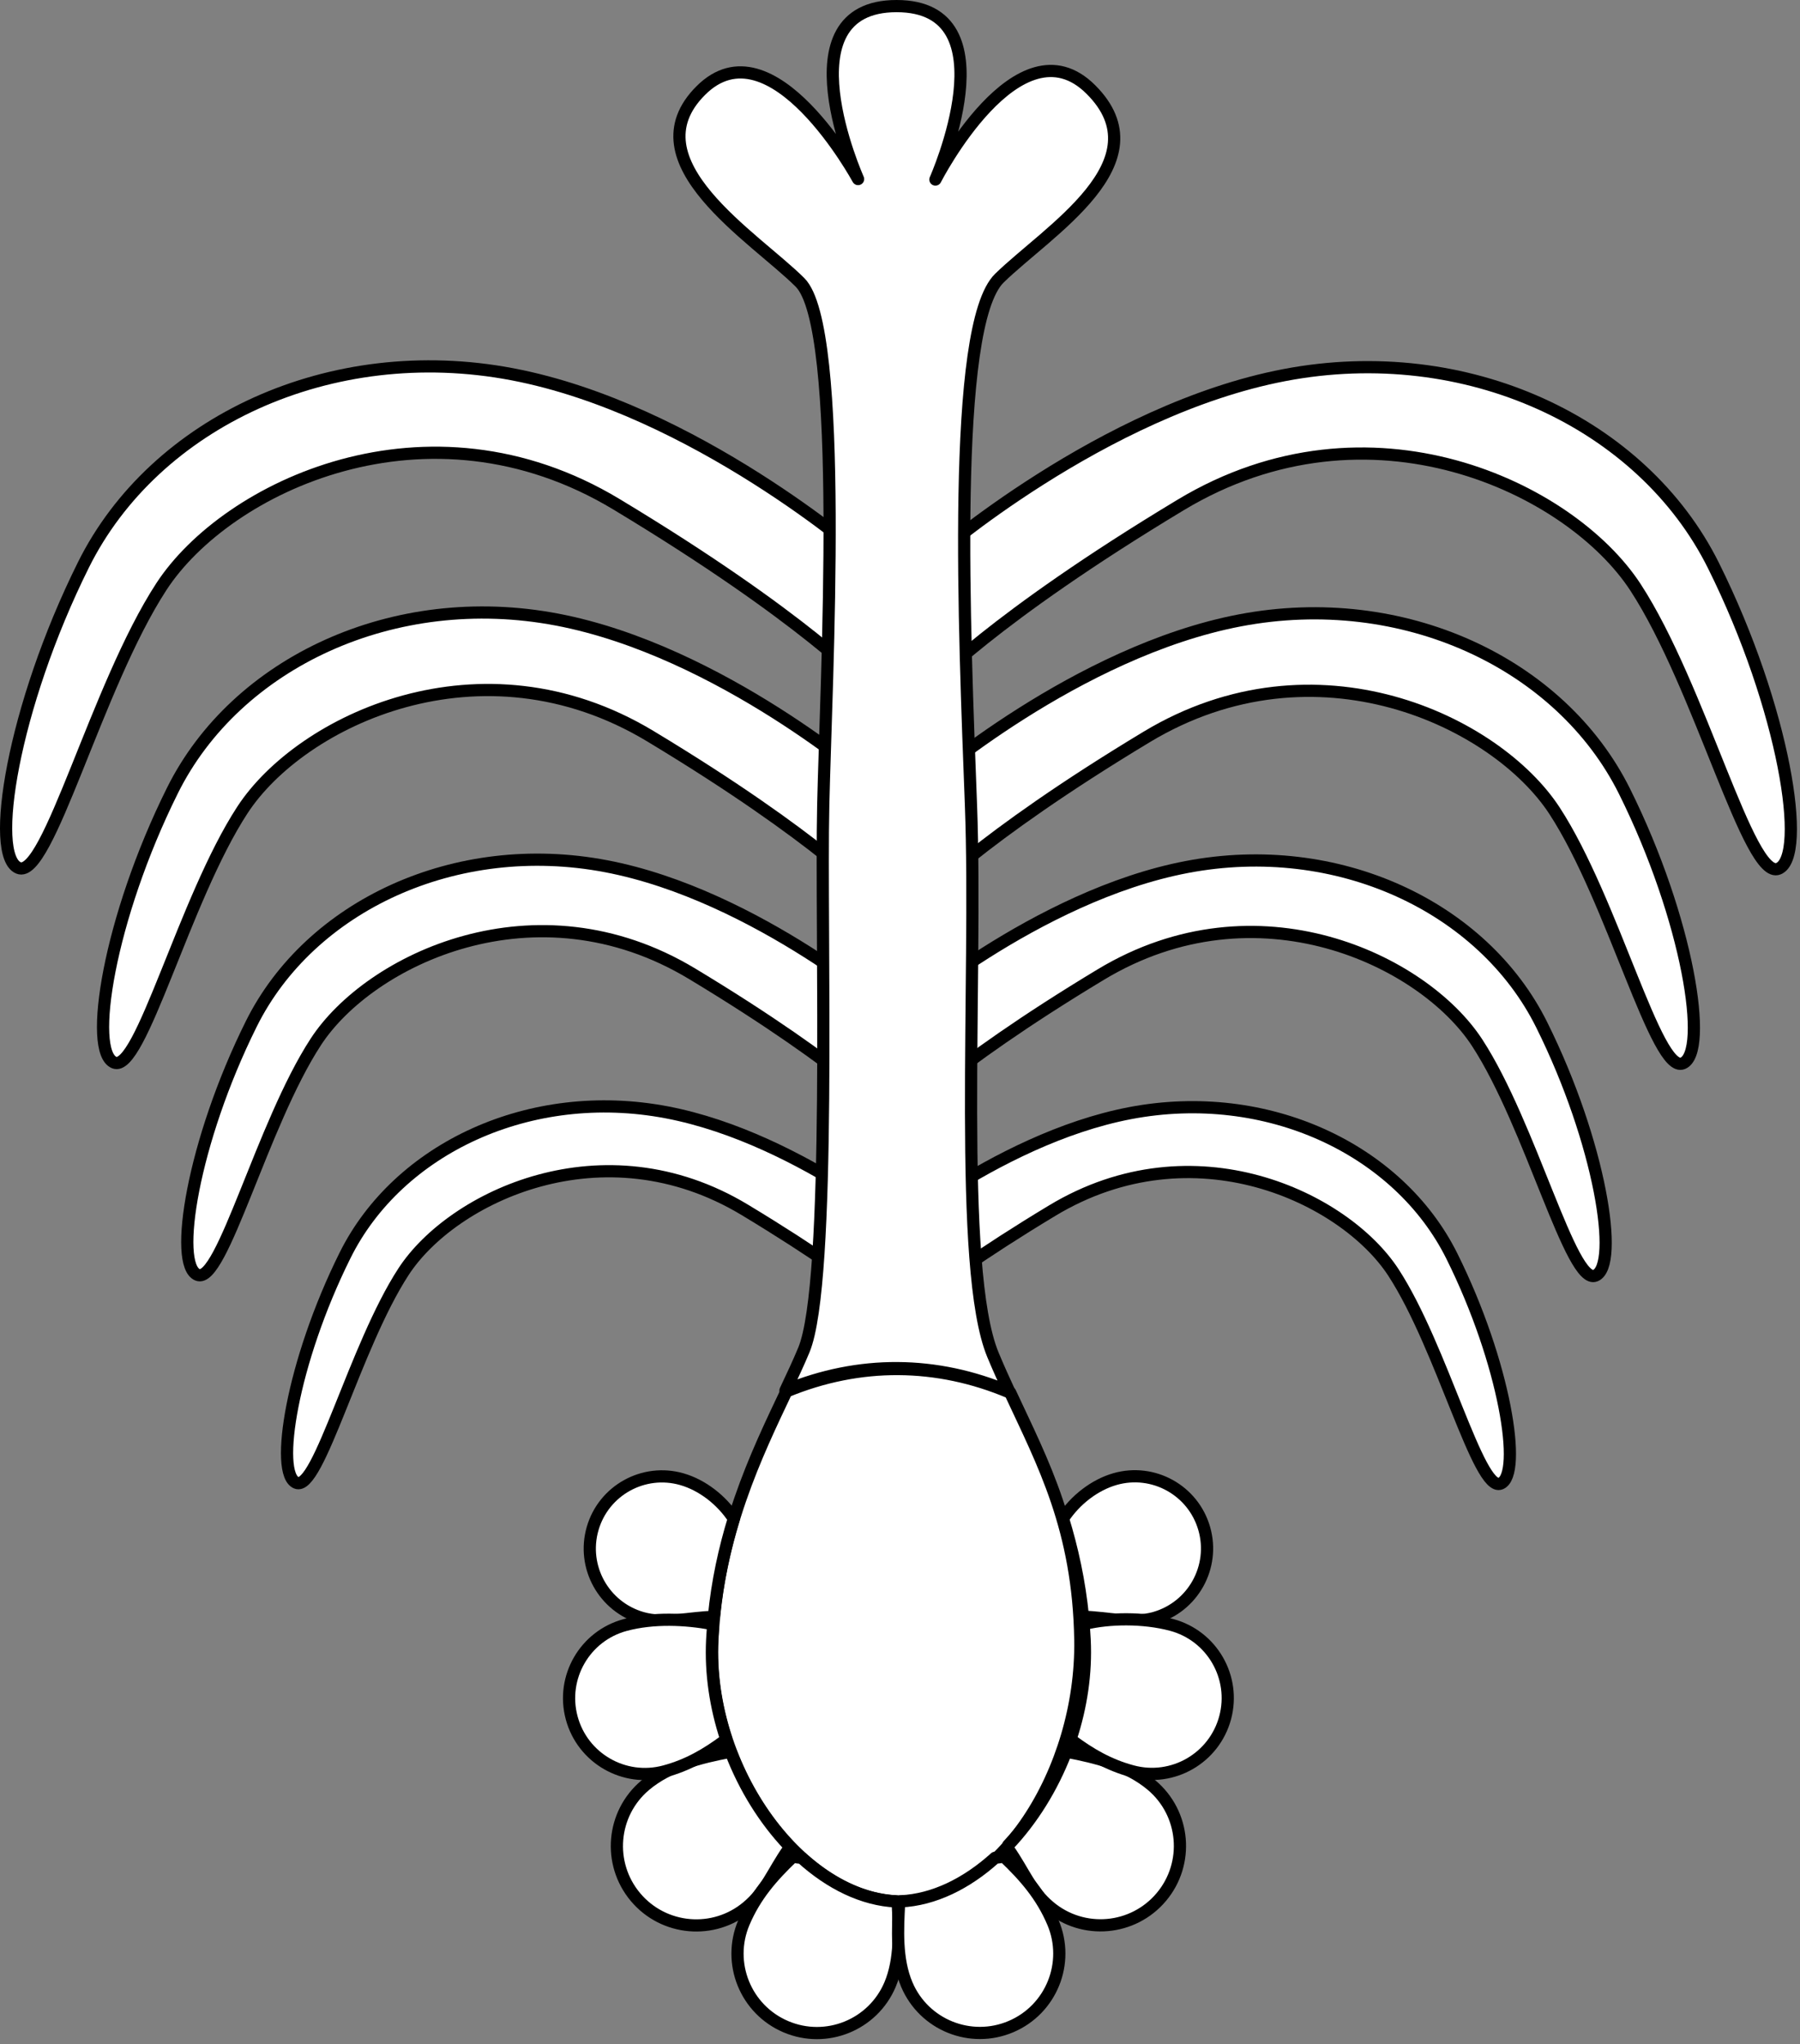
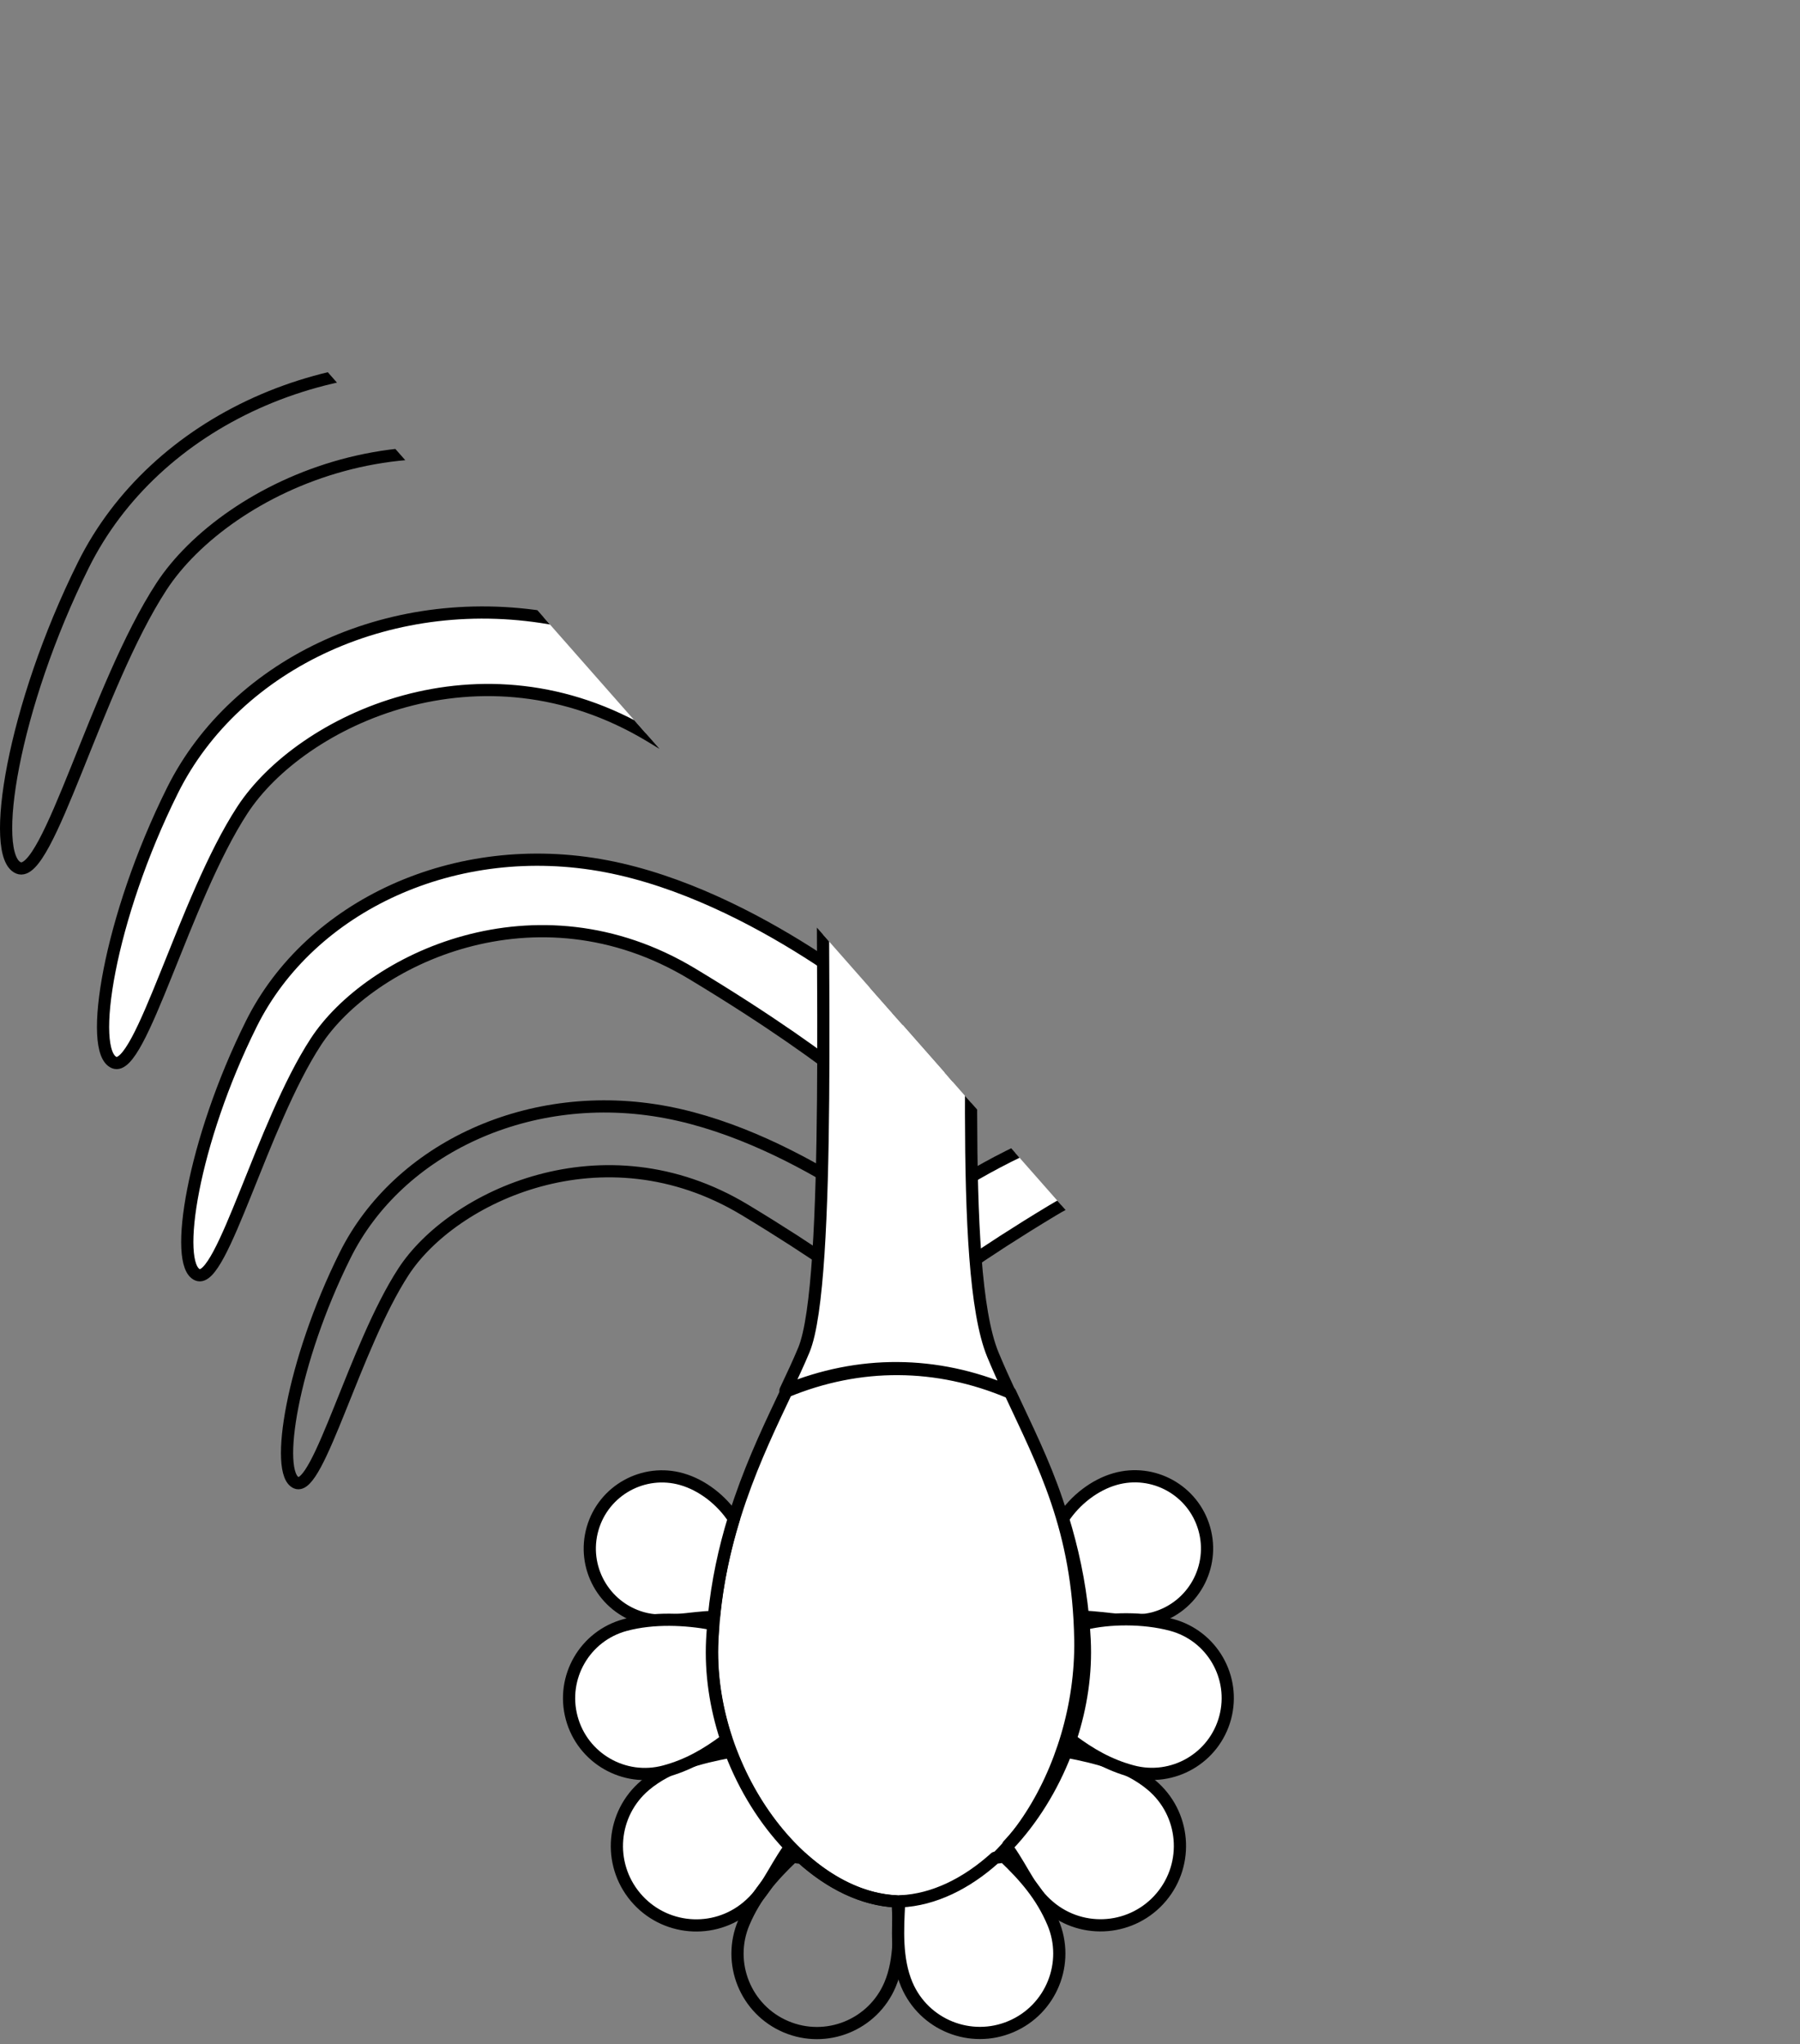
<svg xmlns="http://www.w3.org/2000/svg" version="1.1" viewBox="35 62 295 335" width="295" height="335">
  <rect x="35" y="62" width="295" height="335" fill="#808080" stroke="none" />
  <defs>
    <clipPath id="artboard_clip_path">
-       <path d="M 35 62 L 330 62 L 330 397 L 35 397 Z" />
+       <path d="M 35 62 L 330 397 L 35 397 Z" />
    </clipPath>
  </defs>
  <g id="Garlic_Plant_(1)" stroke="none" stroke-dasharray="none" stroke-opacity="1" fill="none" fill-opacity="1">
    <title>Garlic Plant (1)</title>
    <g id="Garlic_Plant_(1)_Layer_2" clip-path="url(#artboard_clip_path)">
      <title>Layer 2</title>
      <g id="Group_15">
        <g id="Graphic_34">
          <path d="M 163.88 290.049 C 159.023 300.317 152.614 313.401 151.752 330.737 C 150.693 352.044 166.51 373.515 182.609 373.639 C 198.708 373.763 212.394 352.199 212.052 330.778 C 211.76 312.52 205.899 301.74 200.567 290.257 C 188.58 285.156 175.886 285.087 163.88 290.049 Z" fill="#FFFFFF" />
          <path d="M 163.88 290.049 C 159.023 300.317 152.614 313.401 151.752 330.737 C 150.693 352.044 166.51 373.515 182.609 373.639 C 198.708 373.763 212.394 352.199 212.052 330.778 C 211.76 312.52 205.899 301.74 200.567 290.257 C 188.58 285.156 175.886 285.087 163.88 290.049 Z" stroke="black" stroke-linecap="round" stroke-linejoin="round" stroke-width="2" />
        </g>
        <g id="Group_25">
          <g id="Graphic_33">
            <path d="M 151.998 326.993 C 148.038 327.101 143.907 328.231 140.23 327.176 C 133.949 325.375 130.318 318.825 132.119 312.544 C 133.92 306.264 140.471 302.633 146.751 304.434 C 150.09 305.391 153.279 307.863 155.263 310.913 C 153.763 315.807 152.573 321.146 151.998 326.993 Z" fill="#FFFFFF" />
            <path d="M 151.998 326.993 C 148.038 327.101 143.907 328.231 140.23 327.176 C 133.949 325.375 130.318 318.825 132.119 312.544 C 133.92 306.264 140.471 302.633 146.751 304.434 C 150.09 305.391 153.279 307.863 155.263 310.913 C 153.763 315.807 152.573 321.146 151.998 326.993 Z" stroke="black" stroke-linecap="round" stroke-linejoin="round" stroke-width="2" />
          </g>
          <g id="Graphic_32">
            <path d="M 164.239 364.428 L 164.19 365.146 C 161.672 368.74 160.627 371.882 157.478 374.525 C 151.973 379.144 143.765 378.426 139.146 372.921 C 134.526 367.415 135.244 359.208 140.75 354.588 C 144.636 351.327 149.758 350.042 154.65 349.119 C 154.703 349.163 154.758 349.207 154.813 349.251 C 157.045 355.049 160.332 360.297 164.239 364.428 Z" fill="#FFFFFF" />
            <path d="M 164.239 364.428 L 164.19 365.146 C 161.672 368.74 160.627 371.882 157.478 374.525 C 151.973 379.144 143.765 378.426 139.146 372.921 C 134.526 367.415 135.244 359.208 140.75 354.588 C 144.636 351.327 149.758 350.042 154.65 349.119 C 154.703 349.163 154.758 349.207 154.813 349.251 C 157.045 355.049 160.332 360.297 164.239 364.428 Z" stroke="black" stroke-linecap="round" stroke-linejoin="round" stroke-width="2" />
          </g>
          <g id="Graphic_31">
-             <path d="M 181.864 373.635 L 182.125 373.923 C 182.355 378.171 182.629 383.12 180.864 387.278 C 178.056 393.894 170.417 396.98 163.801 394.172 C 157.186 391.364 154.099 383.725 156.907 377.109 C 158.757 372.752 161.506 369.567 164.953 366.291 C 165.435 366.385 165.914 366.453 166.388 366.499 C 171.06 370.723 176.431 373.378 181.864 373.635 Z" fill="#FFFFFF" />
            <path d="M 181.864 373.635 L 182.125 373.923 C 182.355 378.171 182.629 383.12 180.864 387.278 C 178.056 393.894 170.417 396.98 163.801 394.172 C 157.186 391.364 154.099 383.725 156.907 377.109 C 158.757 372.752 161.506 369.567 164.953 366.291 C 165.435 366.385 165.914 366.453 166.388 366.499 C 171.06 370.723 176.431 373.378 181.864 373.635 Z" stroke="black" stroke-linecap="round" stroke-linejoin="round" stroke-width="2" />
          </g>
          <g id="Graphic_30">
            <path d="M 212.482 326.976 C 216.441 327.084 220.573 328.214 224.25 327.16 C 230.531 325.359 234.162 318.808 232.361 312.528 C 230.56 306.248 224.009 302.616 217.729 304.417 C 214.39 305.375 211.201 307.847 209.217 310.896 C 210.717 315.79 211.907 321.13 212.482 326.976 Z" fill="#FFFFFF" />
            <path d="M 212.482 326.976 C 216.441 327.084 220.573 328.214 224.25 327.16 C 230.531 325.359 234.162 318.808 232.361 312.528 C 230.56 306.248 224.009 302.616 217.729 304.417 C 214.39 305.375 211.201 307.847 209.217 310.896 C 210.717 315.79 211.907 321.13 212.482 326.976 Z" stroke="black" stroke-linecap="round" stroke-linejoin="round" stroke-width="2" />
          </g>
          <g id="Graphic_29">
            <path d="M 200.241 364.412 L 200.29 365.129 C 202.808 368.723 203.853 371.866 207.002 374.508 C 212.507 379.128 220.715 378.409 225.334 372.904 C 229.954 367.399 229.235 359.191 223.73 354.572 C 219.844 351.31 214.722 350.026 209.83 349.102 C 209.776 349.147 209.722 349.191 209.667 349.235 C 207.435 355.033 204.148 360.28 200.241 364.412 Z" fill="#FFFFFF" />
            <path d="M 200.241 364.412 L 200.29 365.129 C 202.808 368.723 203.853 371.866 207.002 374.508 C 212.507 379.128 220.715 378.409 225.334 372.904 C 229.954 367.399 229.235 359.191 223.73 354.572 C 219.844 351.31 214.722 350.026 209.83 349.102 C 209.776 349.147 209.722 349.191 209.667 349.235 C 207.435 355.033 204.148 360.28 200.241 364.412 Z" stroke="black" stroke-linecap="round" stroke-linejoin="round" stroke-width="2" />
          </g>
          <g id="Graphic_28">
            <path d="M 182.616 373.619 L 182.355 373.906 C 182.125 378.155 181.851 383.104 183.616 387.262 C 186.424 393.877 194.063 396.963 200.679 394.155 C 207.294 391.347 210.38 383.708 207.572 377.093 C 205.723 372.736 202.974 369.55 199.527 366.274 C 199.045 366.368 198.565 366.436 198.092 366.482 C 193.42 370.706 188.049 373.361 182.616 373.619 Z" fill="#FFFFFF" />
            <path d="M 182.616 373.619 L 182.355 373.906 C 182.125 378.155 181.851 383.104 183.616 387.262 C 186.424 393.877 194.063 396.963 200.679 394.155 C 207.294 391.347 210.38 383.708 207.572 377.093 C 205.723 372.736 202.974 369.55 199.527 366.274 C 199.045 366.368 198.565 366.436 198.092 366.482 C 193.42 370.706 188.049 373.361 182.616 373.619 Z" stroke="black" stroke-linecap="round" stroke-linejoin="round" stroke-width="2" />
          </g>
          <g id="Graphic_27">
            <path d="M 153.985 346.926 L 153.887 347.211 C 150.751 349.546 147.687 351.311 143.904 352.325 C 137.278 354.1 130.467 350.168 128.691 343.542 C 126.916 336.916 130.848 330.105 137.474 328.329 C 142.147 327.077 147.378 327.357 151.597 328.131 C 151.698 328.314 151.757 328.511 151.849 328.704 C 151.797 329.386 151.754 330.074 151.719 330.77 C 151.446 336.268 152.296 341.776 153.985 346.926 Z" fill="#FFFFFF" />
            <path d="M 153.985 346.926 L 153.887 347.211 C 150.751 349.546 147.687 351.311 143.904 352.325 C 137.278 354.1 130.467 350.168 128.691 343.542 C 126.916 336.916 130.848 330.105 137.474 328.329 C 142.147 327.077 147.378 327.357 151.597 328.131 C 151.698 328.314 151.757 328.511 151.849 328.704 C 151.797 329.386 151.754 330.074 151.719 330.77 C 151.446 336.268 152.296 341.776 153.985 346.926 Z" stroke="black" stroke-linecap="round" stroke-linejoin="round" stroke-width="2" />
          </g>
          <g id="Graphic_26">
            <path d="M 210.495 346.91 L 210.593 347.194 C 213.729 349.529 216.793 351.295 220.576 352.308 C 227.202 354.084 234.013 350.152 235.789 343.525 C 237.564 336.899 233.632 330.088 227.006 328.313 C 222.333 327.061 216.707 327.192 212.883 328.114 C 212.8 328.287 212.723 328.495 212.631 328.687 C 212.683 329.369 212.726 330.058 212.761 330.753 C 213.034 336.251 212.184 341.76 210.495 346.91 Z" fill="#FFFFFF" />
            <path d="M 210.495 346.91 L 210.593 347.194 C 213.729 349.529 216.793 351.295 220.576 352.308 C 227.202 354.084 234.013 350.152 235.789 343.525 C 237.564 336.899 233.632 330.088 227.006 328.313 C 222.333 327.061 216.707 327.192 212.883 328.114 C 212.8 328.287 212.723 328.495 212.631 328.687 C 212.683 329.369 212.726 330.058 212.761 330.753 C 213.034 336.251 212.184 341.76 210.495 346.91 Z" stroke="black" stroke-linecap="round" stroke-linejoin="round" stroke-width="2" />
          </g>
        </g>
        <g id="Graphic_24">
-           <path d="M 176.473 153.149 C 176.473 153.149 148.785 129.019 118.967 123.341 C 89.149 117.664 60.314 131.188 48.681 154.568 C 37.049 177.948 33.212 202.248 38.032 204.247 C 42.852 206.246 50.811 174.453 61.46 158.13 C 72.11 141.807 105.04 125.983 136.005 144.632 C 166.971 163.281 177.183 174.44 177.183 174.44 Z" fill="#FFFFFF" />
          <path d="M 176.473 153.149 C 176.473 153.149 148.785 129.019 118.967 123.341 C 89.149 117.664 60.314 131.188 48.681 154.568 C 37.049 177.948 33.212 202.248 38.032 204.247 C 42.852 206.246 50.811 174.453 61.46 158.13 C 72.11 141.807 105.04 125.983 136.005 144.632 C 166.971 163.281 177.183 174.44 177.183 174.44 Z" stroke="black" stroke-linecap="round" stroke-linejoin="round" stroke-width="2" />
        </g>
        <g id="Graphic_23">
          <path d="M 177.863 190.294 C 177.863 190.294 153.033 168.642 126.292 163.548 C 99.552 158.453 73.693 170.588 63.261 191.567 C 52.829 212.546 49.388 234.35 53.711 236.144 C 58.034 237.937 65.171 209.41 74.722 194.763 C 84.272 180.116 113.803 165.918 141.573 182.652 C 169.342 199.386 178.5 209.398 178.5 209.398 Z" fill="#FFFFFF" />
          <path d="M 177.863 190.294 C 177.863 190.294 153.033 168.642 126.292 163.548 C 99.552 158.453 73.693 170.588 63.261 191.567 C 52.829 212.546 49.388 234.35 53.711 236.144 C 58.034 237.937 65.171 209.41 74.722 194.763 C 84.272 180.116 113.803 165.918 141.573 182.652 C 169.342 199.386 178.5 209.398 178.5 209.398 Z" stroke="black" stroke-linecap="round" stroke-linejoin="round" stroke-width="2" />
        </g>
        <g id="Graphic_22">
          <path d="M 181.901 228.642 C 181.901 228.642 158.996 208.668 134.328 203.969 C 109.66 199.269 85.806 210.464 76.183 229.816 C 66.559 249.169 63.385 269.283 67.373 270.938 C 71.361 272.592 77.945 246.276 86.755 232.765 C 95.565 219.253 122.807 206.156 148.424 221.592 C 174.041 237.029 182.489 246.265 182.489 246.265 Z" fill="#FFFFFF" />
          <path d="M 181.901 228.642 C 181.901 228.642 158.996 208.668 134.328 203.969 C 109.66 199.269 85.806 210.464 76.183 229.816 C 66.559 249.169 63.385 269.283 67.373 270.938 C 71.361 272.592 77.945 246.276 86.755 232.765 C 95.565 219.253 122.807 206.156 148.424 221.592 C 174.041 237.029 182.489 246.265 182.489 246.265 Z" stroke="black" stroke-linecap="round" stroke-linejoin="round" stroke-width="2" />
        </g>
        <g id="Graphic_21">
-           <path d="M 187.403 266.676 C 187.403 266.676 166.636 248.567 144.272 244.307 C 121.907 240.046 100.281 250.195 91.556 267.741 C 82.831 285.286 79.953 303.522 83.568 305.022 C 87.184 306.522 93.153 282.663 101.14 270.413 C 109.128 258.164 133.827 246.289 157.052 260.284 C 180.276 274.28 187.936 282.653 187.936 282.653 Z" fill="#FFFFFF" />
          <path d="M 187.403 266.676 C 187.403 266.676 166.636 248.567 144.272 244.307 C 121.907 240.046 100.281 250.195 91.556 267.741 C 82.831 285.286 79.953 303.522 83.568 305.022 C 87.184 306.522 93.153 282.663 101.14 270.413 C 109.128 258.164 133.827 246.289 157.052 260.284 C 180.276 274.28 187.936 282.653 187.936 282.653 Z" stroke="black" stroke-linecap="round" stroke-linejoin="round" stroke-width="2" />
        </g>
        <g id="Graphic_20">
          <path d="M 188.027 153.277 C 188.027 153.277 215.715 129.147 245.533 123.47 C 275.351 117.792 304.186 131.316 315.819 154.696 C 327.451 178.077 331.288 202.377 326.468 204.375 C 321.648 206.374 313.689 174.581 303.04 158.258 C 292.39 141.935 259.46 126.112 228.495 144.761 C 197.529 163.41 187.317 174.568 187.317 174.568 Z" fill="#FFFFFF" />
          <path d="M 188.027 153.277 C 188.027 153.277 215.715 129.147 245.533 123.47 C 275.351 117.792 304.186 131.316 315.819 154.696 C 327.451 178.077 331.288 202.377 326.468 204.375 C 321.648 206.374 313.689 174.581 303.04 158.258 C 292.39 141.935 259.46 126.112 228.495 144.761 C 197.529 163.41 187.317 174.568 187.317 174.568 Z" stroke="black" stroke-linecap="round" stroke-linejoin="round" stroke-width="2" />
        </g>
        <g id="Graphic_19">
          <path d="M 186.637 190.422 C 186.637 190.422 211.467 168.771 238.208 163.676 C 264.948 158.582 290.807 170.717 301.239 191.696 C 311.671 212.675 315.112 234.479 310.789 236.272 C 306.466 238.066 299.329 209.538 289.778 194.891 C 280.228 180.245 250.697 166.047 222.927 182.78 C 195.158 199.514 186 209.526 186 209.526 Z" fill="#FFFFFF" />
          <path d="M 186.637 190.422 C 186.637 190.422 211.467 168.771 238.208 163.676 C 264.948 158.582 290.807 170.717 301.239 191.696 C 311.671 212.675 315.112 234.479 310.789 236.272 C 306.466 238.066 299.329 209.538 289.778 194.891 C 280.228 180.245 250.697 166.047 222.927 182.78 C 195.158 199.514 186 209.526 186 209.526 Z" stroke="black" stroke-linecap="round" stroke-linejoin="round" stroke-width="2" />
        </g>
        <g id="Graphic_18">
          <path d="M 181.94 228.77 C 181.94 228.77 204.846 208.797 229.513 204.097 C 254.181 199.398 278.035 210.592 287.659 229.945 C 297.282 249.298 300.456 269.412 296.469 271.066 C 292.481 272.721 285.897 246.404 277.087 232.893 C 268.277 219.382 241.034 206.284 215.417 221.721 C 189.801 237.157 181.353 246.393 181.353 246.393 Z" fill="#FFFFFF" />
          <path d="M 181.94 228.77 C 181.94 228.77 204.846 208.797 229.513 204.097 C 254.181 199.398 278.035 210.592 287.659 229.945 C 297.282 249.298 300.456 269.412 296.469 271.066 C 292.481 272.721 285.897 246.404 277.087 232.893 C 268.277 219.382 241.034 206.284 215.417 221.721 C 189.801 237.157 181.353 246.393 181.353 246.393 Z" stroke="black" stroke-linecap="round" stroke-linejoin="round" stroke-width="2" />
        </g>
        <g id="Graphic_17">
          <path d="M 177.097 266.804 C 177.097 266.804 197.864 248.696 220.228 244.435 C 242.593 240.174 264.219 250.323 272.944 267.869 C 281.669 285.415 284.547 303.651 280.932 305.151 C 277.316 306.651 271.347 282.792 263.36 270.542 C 255.372 258.292 230.673 246.418 207.448 260.413 C 184.224 274.408 176.564 282.782 176.564 282.782 Z" fill="#FFFFFF" />
          <path d="M 177.097 266.804 C 177.097 266.804 197.864 248.696 220.228 244.435 C 242.593 240.174 264.219 250.323 272.944 267.869 C 281.669 285.415 284.547 303.651 280.932 305.151 C 277.316 306.651 271.347 282.792 263.36 270.542 C 255.372 258.292 230.673 246.418 207.448 260.413 C 184.224 274.408 176.564 282.782 176.564 282.782 Z" stroke="black" stroke-linecap="round" stroke-linejoin="round" stroke-width="2" />
        </g>
        <g id="Graphic_16">
          <path d="M 200.418 290.108 C 199.494 288.118 198.586 286.107 197.726 284.033 C 191.9 269.986 195.202 222.503 194.135 194.08 C 193.068 165.656 190.844 115.351 198.791 107.586 C 206.738 99.821 225.656 88.546 213.79 76.68 C 201.924 64.814 188.303 91.426 188.303 91.426 C 188.303 91.426 200.937 63 181.942 63 C 162.964 63 175.604 91.297 175.63 91.346 C 175.63 91.346 161.466 65.226 149.847 76.846 C 138.217 88.476 158.717 100.889 166.113 108.286 C 173.509 115.682 170.375 173.572 169.92 193.975 C 169.465 214.379 171.376 272.142 166.739 283.27 C 165.875 285.344 164.844 287.548 163.731 289.9 C 175.737 284.938 188.431 285.007 200.418 290.108 Z" fill="#FFFFFF" />
          <path d="M 200.418 290.108 C 199.494 288.118 198.586 286.107 197.726 284.033 C 191.9 269.986 195.202 222.503 194.135 194.08 C 193.068 165.656 190.844 115.351 198.791 107.586 C 206.738 99.821 225.656 88.546 213.79 76.68 C 201.924 64.814 188.303 91.426 188.303 91.426 C 188.303 91.426 200.937 63 181.942 63 C 162.964 63 175.604 91.297 175.63 91.346 C 175.63 91.346 161.466 65.226 149.847 76.846 C 138.217 88.476 158.717 100.889 166.113 108.286 C 173.509 115.682 170.375 173.572 169.92 193.975 C 169.465 214.379 171.376 272.142 166.739 283.27 C 165.875 285.344 164.844 287.548 163.731 289.9 C 175.737 284.938 188.431 285.007 200.418 290.108 Z" stroke="black" stroke-linecap="round" stroke-linejoin="round" stroke-width="2" />
        </g>
      </g>
    </g>
  </g>
</svg>